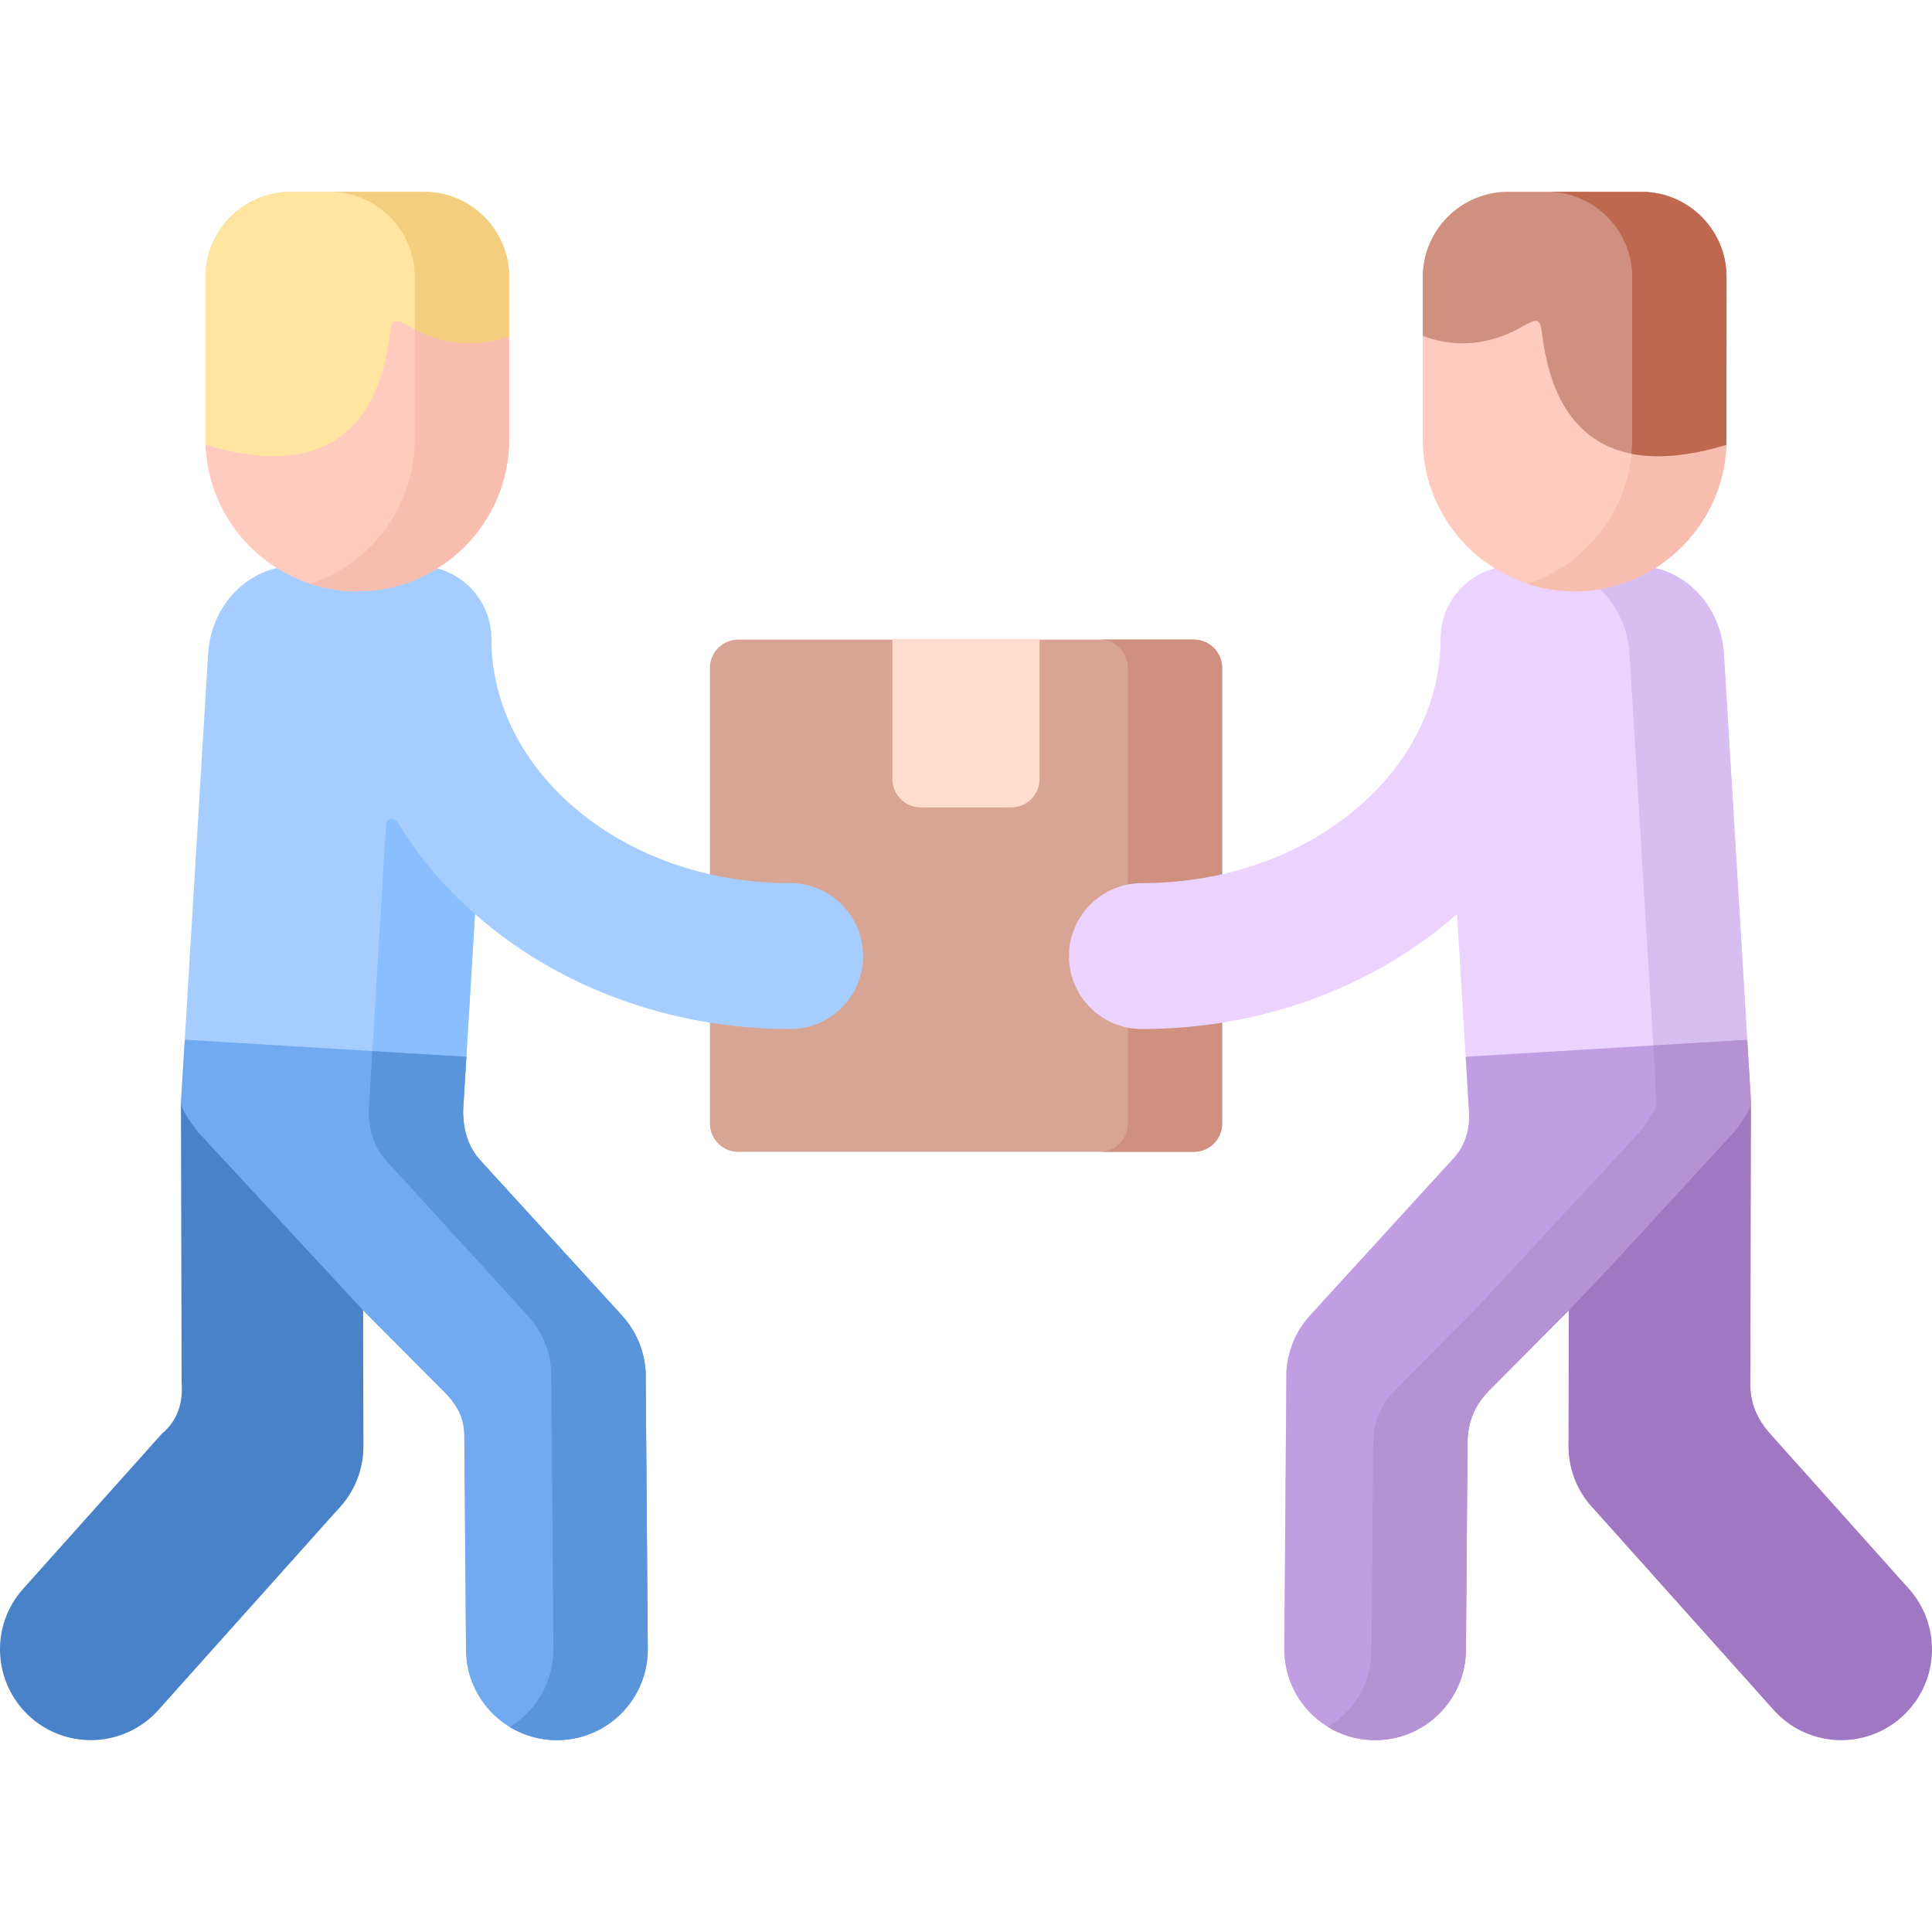
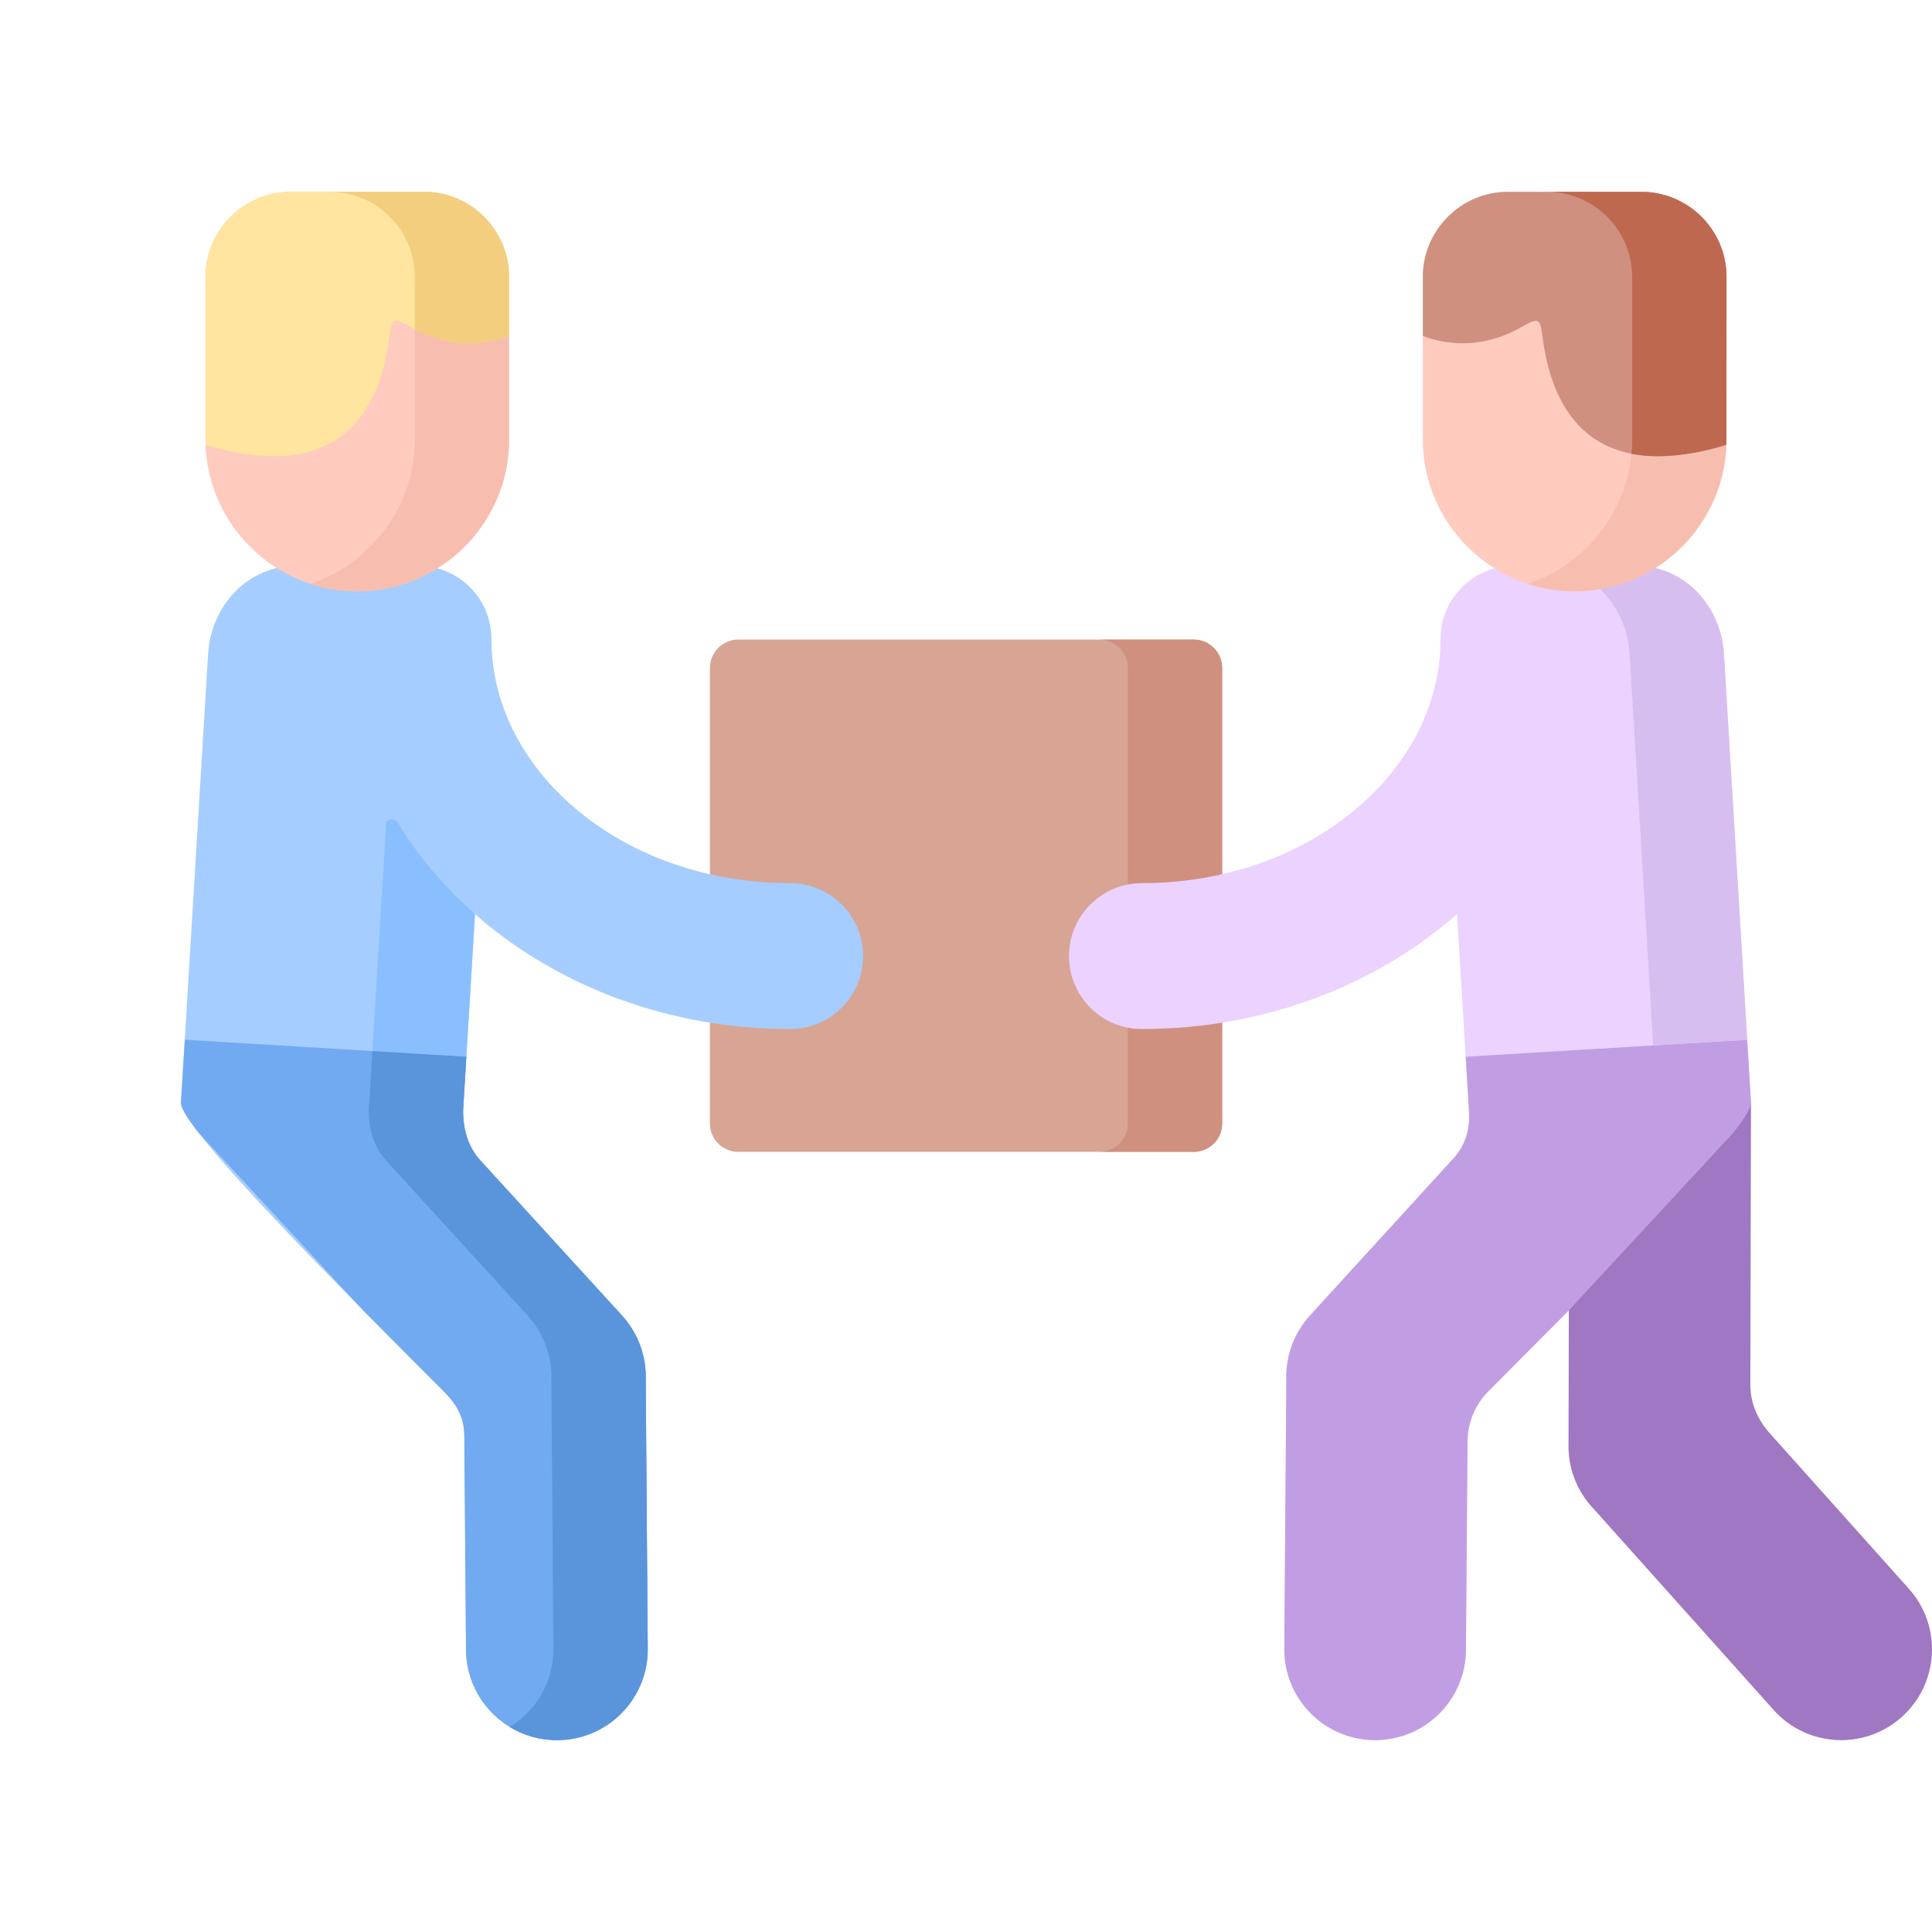
<svg xmlns="http://www.w3.org/2000/svg" id="Capa_1" enable-background="new 0 0 512 512" height="512" viewBox="0 0 512 512" width="512">
  <g>
    <path clip-rule="evenodd" d="m195.614 169.498h120.758c4.139 0 7.512 3.373 7.512 7.512v120.756c0 4.11-3.373 7.483-7.512 7.483h-120.758c-4.11 0-7.483-3.373-7.483-7.483v-120.757c0-4.138 3.373-7.511 7.483-7.511z" fill="#d8a595" fill-rule="evenodd" />
    <path clip-rule="evenodd" d="m78.484 149.966h32.401c10.687 0 19.332 8.646 19.332 19.304 0 17.349 8.419 33.194 22.054 44.816 14.43 12.33 34.612 19.956 57.119 19.956 10.686 0 19.333 8.674 19.333 19.332 0 10.686-8.646 19.332-19.333 19.332-31.89 0-60.974-11.197-82.178-29.311-.453-.396-.907-.765-1.332-1.162l-3.628 59.755 42.549 46.602c4.394 4.818 6.491 10.913 6.321 16.951l.538 71.291c.142 13.295-10.518 24.18-23.811 24.321-13.295.142-24.208-10.517-24.35-23.81l-.454-63.043c-5.754-6.321-75.572-74.098-75.091-82.12l7.2-118.885c.767-12.812 10.489-23.329 23.33-23.329z" fill="#a5cdff" fill-rule="evenodd" />
-     <path d="m47.955 292.18 33.336 25.938 14.938 29.14.085 35.915c.028 6.52-2.551 12.444-6.718 16.781l-47.538 53.121c-8.844 9.95-24.038 10.829-33.987 2.013-9.922-8.844-10.828-24.065-1.984-33.987l36.822-41.159c4.055-3.401 5.67-8.022 5.217-13.663z" fill="#4982c9" />
    <g clip-rule="evenodd" fill-rule="evenodd">
      <path d="m164.801 348.59-37.276-40.819c-3.203-3.43-4.819-7.937-4.791-13.607l.851-14.116-74.608-4.507-1.022 16.639c-.084 1.276 1.616 4.054 4.536 7.853l43.738 47.225 21.317 21.431c5.329 5.357 5.528 9.184 5.499 13.435l.454 55.22c.142 13.294 11.055 23.952 24.35 23.81 13.294-.142 23.953-11.026 23.811-24.321l-.538-71.291c.171-6.039-1.927-12.133-6.321-16.952z" fill="#71aaf0" />
      <path d="m54.447 116.49c0 22.109 18.113 40.223 40.252 40.223 22.111 0 40.225-18.113 40.225-40.223v-43.115c0-12.388-10.12-22.535-22.507-22.535h-35.435c-12.388 0-22.535 10.148-22.535 22.535z" fill="#ffcbbe" />
      <path d="m134.924 73.375v15.648c-11.339 4.224-20.637.765-26.079-2.325-4.225-2.409-4.961-2.409-5.472 1.446-1.475 11.31-6.576 42.52-48.869 29.735l-.057-44.504c0-12.388 10.147-22.535 22.535-22.535h35.435c12.386-.001 22.507 10.147 22.507 22.535z" fill="#ffe5a0" />
      <path d="m109.922 87.293v29.197c0 17.773-11.68 32.939-27.724 38.239 3.941 1.275 8.136 1.983 12.501 1.983 22.111 0 40.225-18.113 40.225-40.223v-27.467c-10.63 3.968-19.447 1.19-25.002-1.729z" fill="#f7beaf" />
      <path d="m112.417 50.839h-25.003c12.387 0 22.508 10.148 22.508 22.535v13.918c5.556 2.92 14.372 5.697 25.002 1.729v-15.646c0-12.388-10.121-22.536-22.507-22.536z" fill="#f2ce7e" />
      <path d="m102.324 218.253-3.656 60.293 24.917 1.502 2.296-37.814c-8.05-7.086-14.938-15.165-20.353-24.037-1.135-1.843-3.119-1.192-3.204.056z" fill="#8abfff" />
      <path d="m146.12 365.542.539 71.291c.085 8.815-4.564 16.555-11.594 20.835 3.741 2.268 8.108 3.543 12.784 3.486 13.294-.142 23.953-11.026 23.811-24.321l-.538-71.291c.17-6.038-1.928-12.133-6.321-16.951l-37.276-40.819c-3.544-3.77-4.819-8.532-4.791-13.607l.851-14.116-24.917-1.502-.936 15.618c-.029 5.67 1.587 10.177 4.79 13.607l37.276 40.819c4.394 4.818 6.492 10.912 6.322 16.951z" fill="#5a94db" />
      <path d="m291.371 169.498h25.001c4.139 0 7.512 3.373 7.512 7.512v120.756c0 4.11-3.373 7.483-7.512 7.483h-25.001c4.138 0 7.512-3.373 7.512-7.483v-120.757c0-4.138-3.374-7.511-7.512-7.511z" fill="#d09080" />
      <path d="m433.502 149.966h-32.402c-10.658 0-19.332 8.646-19.332 19.304 0 17.349-8.419 33.194-22.054 44.816-14.43 12.33-34.612 19.956-57.119 19.956-10.658 0-19.305 8.674-19.305 19.332 0 10.686 8.646 19.332 19.305 19.332 31.918 0 60.975-11.197 82.206-29.311.453-.396.879-.765 1.332-1.162l3.6 59.755-42.549 46.602c-4.394 4.818-6.463 10.913-6.293 16.951l-.538 71.291c-.143 13.295 10.518 24.18 23.811 24.321 13.295.142 24.18-10.517 24.321-23.81l.483-63.043c5.754-6.321 75.572-74.098 75.062-82.12l-7.172-118.885c-.793-12.812-10.516-23.329-23.356-23.329z" fill="#ebd2ff" />
    </g>
    <path d="m464.031 292.18-30.02 24.236-18.255 30.841-.085 35.915c-.028 6.52 2.551 12.444 6.746 16.781l47.538 53.121c8.816 9.95 24.038 10.829 33.959 2.013 9.949-8.844 10.828-24.065 2.013-33.987l-36.823-41.159c-3.373-3.77-5.357-8.135-5.244-13.663z" fill="#a077c2" />
    <path clip-rule="evenodd" d="m415.757 347.257 43.738-47.225c2.92-3.799 4.62-6.576 4.536-7.853l-.992-16.639-74.609 4.507.851 14.116c.368 5.301-1.077 9.894-4.819 13.607l-37.276 40.819c-4.394 4.818-6.463 10.913-6.293 16.951l-.538 71.291c-.143 13.295 10.518 24.18 23.811 24.321 13.295.142 24.18-10.517 24.321-23.81l.425-55.22c.086-5.442 2.07-9.836 5.528-13.435z" fill="#c19ee3" fill-rule="evenodd" />
    <path clip-rule="evenodd" d="m457.539 116.49c0 22.109-18.113 40.223-40.223 40.223-22.14 0-40.254-18.113-40.254-40.223v-43.115c0-12.388 10.148-22.535 22.536-22.535h35.434c12.388 0 22.507 10.148 22.507 22.535z" fill="#ffcbbe" fill-rule="evenodd" />
    <path clip-rule="evenodd" d="m457.539 116.49c0 22.109-18.113 40.223-40.223 40.223-4.366 0-8.561-.708-12.503-1.983 16.046-5.301 27.725-20.467 27.725-38.239v-43.116c0-12.388-10.12-22.535-22.507-22.535h25.001c12.388 0 22.507 10.148 22.507 22.535z" fill="#f7beaf" fill-rule="evenodd" />
    <path clip-rule="evenodd" d="m377.062 73.375v15.648c11.339 4.224 20.637.765 26.079-2.325 4.252-2.409 4.961-2.409 5.471 1.446 1.476 11.31 6.577 42.52 48.898 29.735l.028-44.504c.029-12.388-10.119-22.535-22.507-22.535h-35.434c-12.386-.001-22.535 10.147-22.535 22.535z" fill="#d09080" fill-rule="evenodd" />
    <path clip-rule="evenodd" d="m432.538 73.375v43.115c0 1.275-.057 2.522-.171 3.77 6.435 1.247 14.627.794 25.143-2.381l.028-44.504c0-12.133-9.694-22.082-21.685-22.507l-25.823-.028c12.388-.001 22.508 10.147 22.508 22.535z" fill="#be694f" fill-rule="evenodd" />
    <path clip-rule="evenodd" d="m431.857 173.295 6.265 103.748 24.917-1.502-6.18-102.246c-.681-11.026-7.994-20.381-18.199-22.762-4.393 2.777-9.325 4.733-14.626 5.612 4.507 4.281 7.398 10.404 7.823 17.15z" fill="#d7bef0" fill-rule="evenodd" />
-     <path clip-rule="evenodd" d="m363.91 382.124-.425 55.22c-.086 8.617-4.706 16.157-11.566 20.324 3.571 2.183 7.767 3.43 12.245 3.486 13.295.142 24.18-10.517 24.321-23.81l.425-55.22c.086-5.442 2.07-9.836 5.528-13.435 7.087-7.144 14.202-14.259 21.289-21.402 14.797-15.335 29.281-31.605 43.767-47.253 2.807-3.629 4.479-6.321 4.536-7.682v-.171l-.992-16.639-24.917 1.502.907 15.137c.085 1.276-1.616 4.054-4.535 7.853l-43.74 47.225-21.316 21.431c-3.458 3.598-5.442 7.991-5.527 13.434z" fill="#b592d1" fill-rule="evenodd" />
-     <path clip-rule="evenodd" d="m275.495 169.498v36.963c0 4.11-3.373 7.513-7.512 7.513h-23.98c-4.139 0-7.512-3.402-7.512-7.513v-36.963z" fill="#ffdecf" fill-rule="evenodd" />
  </g>
</svg>